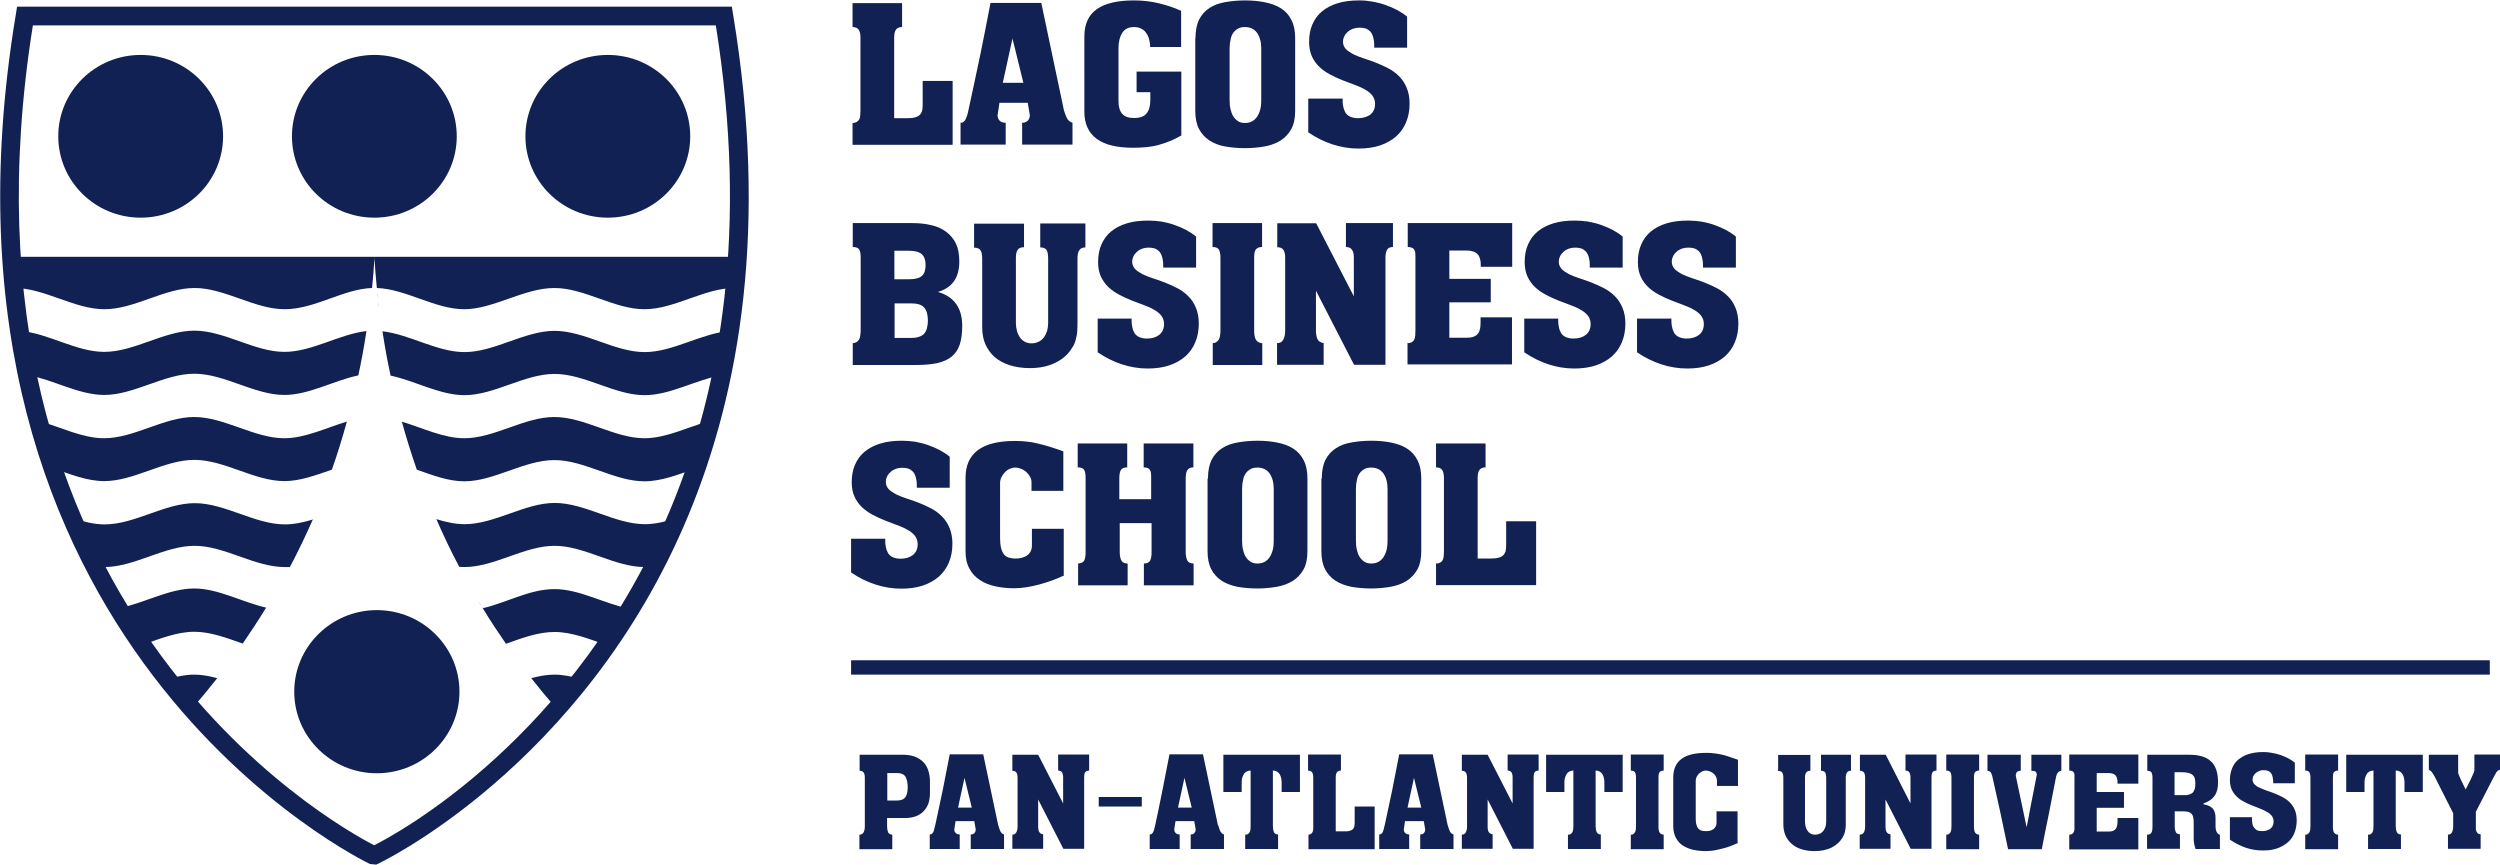
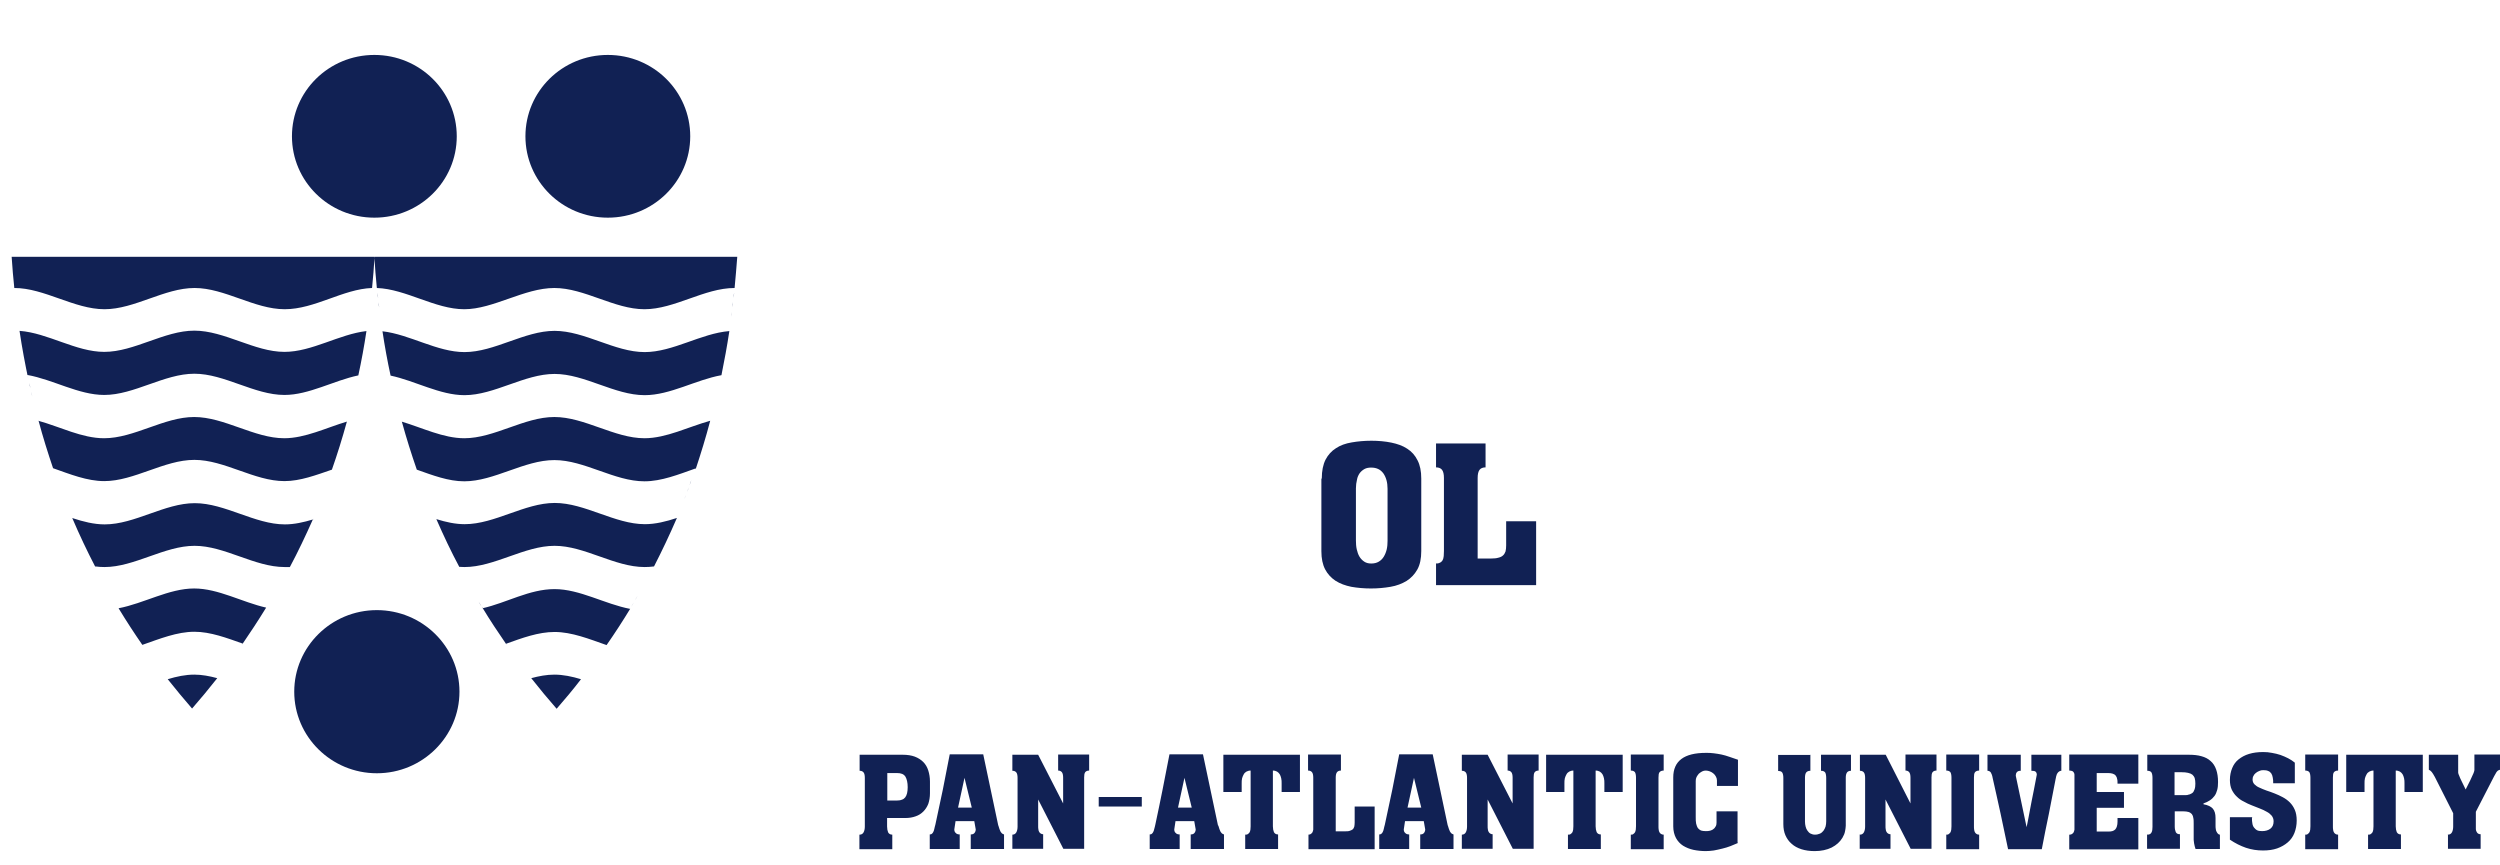
<svg xmlns="http://www.w3.org/2000/svg" id="Layer_2" data-name="Layer 2" viewBox="0 0 120.14 41.55">
  <defs>
    <style>
      .cls-1, .cls-2 {
        fill: #112154;
      }

      .cls-2 {
        fill-rule: evenodd;
      }
    </style>
  </defs>
  <g id="Layer_1-2" data-name="Layer 1">
    <g>
-       <path class="cls-2" d="M32.23,24.44c2.43-5.84,3.73-13.46,2.17-23.22H1.58C-2.86,29.07,15.95,39.57,17.98,40.62c1.1-.55,9.66-5.17,14.25-16.18M35.23.7c1.68,10.13.36,18.04-2.16,24.09-5.04,12.1-14.94,16.75-14.99,16.76l-.3-.03c-.06-.03-22.06-10.47-17.02-40.82l.06-.38h33.97s.38,0,.38,0l.06.38Z" />
      <path class="cls-2" d="M117.63,40.11c.1,0,.16-.04.2-.11.04-.07.06-.17.06-.28v-.64l-.88-1.74c-.06-.11-.11-.19-.15-.24-.04-.05-.09-.09-.14-.11v-.72h1.41v.75s0,.07,0,.11c0,.04.02.08.05.15.02.06.06.15.11.25.05.1.12.24.2.41.05-.1.1-.2.15-.3.05-.09.09-.18.13-.27.04-.08.07-.15.1-.22.02-.06.04-.11.04-.14v-.75h1.23v.73s-.06.02-.08.03c-.02.01-.04.03-.06.05-.02.02-.04.05-.06.09-.02.04-.05.09-.08.14l-.88,1.71v.69c0,.06,0,.11,0,.15,0,.05.02.09.04.13.02.04.04.06.07.08.03.02.07.03.12.03v.7h-1.57v-.7ZM113.8,40.11c.05,0,.09,0,.13-.03.03-.02.06-.05.08-.08.02-.03.03-.08.04-.13,0-.05.01-.1.01-.16v-2.68c-.08,0-.14.02-.2.05-.05.03-.1.07-.13.13-.03.05-.06.12-.08.19-.02.08-.02.16-.02.25v.41h-.88v-1.79h3.68v1.79h-.88v-.41c0-.09,0-.17-.02-.25-.02-.08-.04-.14-.07-.19-.03-.05-.08-.1-.13-.13-.06-.03-.12-.05-.2-.05v2.68c0,.11.02.21.05.28.04.07.1.11.2.11v.7h-1.58v-.7ZM110.78,40.11c.05,0,.09,0,.12-.03.03-.02.06-.05.08-.08.02-.03.03-.08.04-.13,0-.05.01-.1.01-.16v-2.34c0-.12-.02-.21-.05-.26-.04-.05-.1-.08-.2-.08v-.77h1.58v.77c-.09,0-.16.03-.2.08-.04.05-.05.14-.05.26v2.34c0,.06,0,.11.01.16,0,.05.02.09.04.13.02.03.04.06.08.08.03.02.07.03.12.03v.7h-1.58v-.7ZM108.22,39.3c0,.1,0,.19.02.27.01.08.04.15.08.2.04.05.09.1.15.13.06.03.14.04.24.04.16,0,.3-.04.4-.12.1-.08.15-.19.15-.35,0-.1-.03-.19-.09-.27-.06-.07-.14-.14-.24-.19-.1-.06-.21-.11-.34-.16-.13-.05-.25-.1-.38-.15-.13-.05-.26-.11-.38-.18-.13-.06-.24-.14-.34-.24-.1-.09-.18-.21-.24-.33-.06-.13-.09-.28-.09-.47,0-.21.04-.4.11-.57.07-.17.17-.31.31-.42.14-.11.3-.2.5-.26.2-.06.42-.09.68-.09.14,0,.28.01.42.04.14.02.28.06.41.1.13.05.26.1.37.16.12.06.22.13.32.21v.99h-1.04c0-.1,0-.19-.02-.27-.01-.08-.04-.15-.07-.2-.04-.05-.08-.1-.15-.12-.06-.03-.14-.04-.24-.04-.07,0-.13.01-.19.04-.06.02-.12.06-.17.1-.05.04-.09.09-.11.14-.03.05-.04.11-.04.17,0,.09.03.17.09.23.06.06.14.12.24.16.1.05.21.09.34.14.13.04.26.09.39.14.13.05.26.11.39.18.13.07.24.15.34.25.1.1.18.22.24.36.06.14.09.31.09.51,0,.22-.04.42-.11.6-.07.18-.18.33-.32.45-.14.12-.31.22-.51.29-.2.07-.43.1-.68.1-.28,0-.55-.04-.82-.13-.26-.09-.52-.22-.77-.39v-1.08h1.08ZM104.51,38.21h.37c.06,0,.12,0,.16,0,.05,0,.09,0,.12-.02.04,0,.07-.02.1-.03.03-.01.06-.03.09-.05.05-.03.08-.09.11-.17.03-.08.04-.17.04-.28,0-.1-.01-.19-.03-.26-.02-.07-.06-.12-.11-.17-.05-.04-.12-.07-.21-.09-.08-.02-.19-.03-.31-.03h-.34v1.1ZM103.19,40.11c.1,0,.16-.03.2-.1.04-.07.05-.16.05-.27v-2.36c0-.12-.02-.21-.05-.26-.03-.05-.1-.08-.2-.08v-.77h1.99c.23,0,.44.02.61.07.18.05.32.12.44.23.12.1.21.24.27.41.06.17.09.37.09.6,0,.15-.01.27-.04.38-.03.11-.07.21-.13.29-.06.08-.13.15-.22.21-.09.06-.19.11-.31.15v.04c.22.04.36.11.45.21.09.11.13.25.13.45v.36c0,.05,0,.11.01.16,0,.05.02.1.04.14.02.04.04.07.07.1.03.03.06.04.09.04v.69h-1.17s-.03-.09-.04-.13c-.01-.04-.02-.09-.03-.14,0-.05-.02-.11-.02-.17,0-.07,0-.14,0-.24v-.54c0-.11,0-.21-.02-.28-.01-.08-.04-.14-.07-.18-.04-.04-.09-.08-.16-.1-.07-.02-.15-.03-.26-.03h-.4v.73c0,.11.02.2.05.27.04.07.1.1.2.1v.7h-1.58v-.7ZM99.45,40.11c.05,0,.09-.01.12-.03.03-.02.06-.05.08-.08.02-.04.03-.08.04-.13,0-.05,0-.1,0-.16v-2.34c0-.06,0-.11,0-.15,0-.04-.02-.08-.04-.11-.02-.03-.04-.05-.08-.06-.03-.01-.08-.02-.13-.02v-.77h3.32v1.4h-1c0-.09,0-.17-.02-.23-.01-.07-.04-.12-.07-.16-.03-.04-.08-.07-.14-.09-.06-.02-.13-.03-.22-.03h-.55v.91h1.31v.76h-1.31v1.14h.55c.07,0,.14,0,.2-.02.06-.02.1-.04.14-.08.04-.04.06-.09.08-.15.02-.06.03-.14.03-.23v-.17h1v1.51h-3.32v-.7ZM97.11,36.27v.77c-.09,0-.15.02-.19.07-.04.05-.05.11-.05.17l.52,2.47c.02-.08.03-.16.05-.24.02-.08.03-.16.05-.26.02-.09.04-.2.06-.32.02-.12.05-.26.08-.42.03-.16.07-.34.11-.55.04-.21.09-.45.14-.73,0-.06-.02-.11-.05-.14-.04-.04-.11-.05-.21-.05v-.77h1.44v.77c-.06,0-.11.03-.16.08-.05.06-.08.13-.1.23,0,0,0,.02,0,.02,0,0,0,0,0,.01,0,0-.01.02-.01.03-.11.57-.22,1.14-.33,1.7-.12.56-.23,1.13-.34,1.7h-1.62c-.12-.57-.24-1.14-.36-1.71-.13-.58-.25-1.15-.38-1.71-.02-.13-.06-.22-.09-.27-.04-.05-.09-.08-.16-.08v-.77h1.61ZM93.53,40.11c.05,0,.09,0,.12-.03.03-.02.06-.05.08-.08.02-.03.03-.08.04-.13,0-.05.01-.1.01-.16v-2.34c0-.12-.02-.21-.05-.26-.04-.05-.1-.08-.2-.08v-.77h1.58v.77c-.09,0-.16.03-.2.08-.04.05-.05.14-.05.26v2.34c0,.06,0,.11.01.16,0,.05.02.09.04.13.02.03.04.06.08.08.03.02.07.03.12.03v.7h-1.58v-.7ZM89.38,40.11c.09,0,.15-.04.19-.11.04-.07.06-.17.06-.28v-2.34c0-.12-.02-.21-.06-.26-.04-.05-.1-.08-.19-.08v-.77h1.24l1.19,2.34v-1.24c0-.12-.02-.21-.06-.26-.04-.05-.1-.08-.18-.08v-.77h1.49v.77c-.09,0-.15.03-.19.08-.04.06-.05.14-.05.25v3.43h-1l-1.21-2.37v1.28c0,.05,0,.11.01.15,0,.05.02.09.04.13.02.04.05.06.08.08.03.02.07.03.11.03v.7h-1.48v-.7ZM87,36.27v.77c-.09,0-.16.03-.2.08-.04.05-.06.14-.06.26v2.1c0,.08.01.16.03.24.02.08.05.15.09.2.04.06.09.11.15.14.06.03.13.05.21.05.09,0,.17-.02.24-.05.07-.03.12-.08.17-.14.04-.06.08-.13.1-.2.02-.08.03-.16.03-.25v-2.08c0-.13-.02-.22-.05-.27-.04-.05-.1-.08-.2-.08v-.77h1.44v.77c-.09,0-.15.03-.19.08-.04.06-.06.14-.06.25v1.99c0,.12,0,.23,0,.32,0,.09-.02.17-.03.24-.01.07-.03.13-.05.18-.02.05-.05.11-.08.16-.12.2-.29.35-.52.47-.23.11-.5.17-.81.17-.24,0-.45-.03-.64-.09-.19-.06-.35-.15-.47-.26-.13-.11-.23-.25-.3-.41-.07-.16-.1-.34-.1-.54v-2.22c0-.11-.02-.2-.05-.25-.04-.06-.1-.08-.2-.08v-.77h1.58ZM83.52,40.51c-.11.05-.23.1-.36.15-.13.05-.26.09-.39.12-.14.04-.27.06-.41.09-.14.02-.27.03-.39.03-.2,0-.4-.02-.59-.06-.19-.04-.35-.11-.5-.2-.14-.09-.26-.22-.34-.37-.08-.15-.13-.34-.13-.56v-2.35c0-.79.52-1.18,1.57-1.18.13,0,.25,0,.38.02.12.01.25.04.37.06.12.03.25.06.38.11.13.04.27.09.41.14v1.26h-1.01v-.27c0-.06-.02-.13-.05-.18-.03-.06-.07-.11-.12-.15-.05-.04-.11-.08-.17-.1-.06-.02-.12-.04-.19-.04s-.12.01-.18.04c-.06.03-.11.07-.16.11-.04.05-.08.1-.11.16-.03.06-.04.12-.04.19v1.73c0,.13,0,.23.02.32.02.09.05.16.08.21.04.05.09.09.15.12.06.02.14.03.23.03.07,0,.14,0,.21-.02.06-.02.12-.04.16-.08.05-.03.08-.08.11-.13.03-.05.04-.11.04-.18v-.54h1.01v1.5ZM78.37,40.11c.05,0,.09,0,.12-.03.03-.02.06-.05.08-.08.02-.03.03-.08.04-.13,0-.05.01-.1.01-.16v-2.34c0-.12-.02-.21-.05-.26-.04-.05-.1-.08-.2-.08v-.77h1.58v.77c-.09,0-.16.03-.2.08-.04.05-.05.14-.05.26v2.34c0,.06,0,.11.01.16,0,.05.02.09.04.13.02.03.04.06.08.08.03.02.07.03.12.03v.7h-1.58v-.7ZM75.35,40.11c.05,0,.09,0,.13-.03.03-.02.06-.05.08-.08.02-.03.03-.08.04-.13,0-.05.01-.1.01-.16v-2.68c-.08,0-.14.02-.2.05-.05.03-.1.07-.13.13-.03.05-.06.12-.08.19-.02.08-.02.16-.02.25v.41h-.88v-1.79h3.68v1.79h-.88v-.41c0-.09,0-.17-.02-.25-.02-.08-.04-.14-.07-.19-.03-.05-.08-.1-.13-.13-.06-.03-.12-.05-.2-.05v2.68c0,.11.02.21.05.28.04.07.1.11.2.11v.7h-1.58v-.7ZM70.25,40.11c.09,0,.15-.04.19-.11.04-.07.06-.17.06-.28v-2.34c0-.12-.02-.21-.06-.26-.04-.05-.1-.08-.19-.08v-.77h1.24l1.2,2.34v-1.24c0-.12-.02-.21-.06-.26-.04-.05-.1-.08-.18-.08v-.77h1.49v.77c-.09,0-.15.03-.19.08-.04.06-.05.14-.05.25v3.43h-1l-1.21-2.37v1.28c0,.05,0,.11.01.15,0,.05.02.09.04.13.02.04.05.06.08.08.03.02.07.03.11.03v.7h-1.48v-.7ZM67.95,37.38l-.31,1.43h.66l-.35-1.43ZM69.58,39.68c.02.06.04.12.05.16.02.05.04.09.05.12.02.03.04.06.07.09.03.02.06.04.1.05v.7h-1.6v-.7c.08,0,.14-.02.18-.07.04-.05.06-.11.06-.17l-.07-.4h-.9l-.06.4c0,.07.02.13.07.17.04.05.11.07.19.07v.7h-1.44v-.7s.07,0,.1-.03c.03-.02.05-.05.07-.09.02-.04.04-.09.05-.15.01-.06.03-.12.05-.2.12-.57.24-1.13.36-1.69.11-.56.22-1.12.33-1.69h1.61l.72,3.41ZM62.87,40.11c.05,0,.09-.01.12-.03.03-.02.06-.05.08-.08.02-.04.03-.08.04-.13,0-.05,0-.1,0-.16v-2.34c0-.12-.02-.21-.06-.26-.04-.05-.1-.08-.19-.08v-.77h1.58v.77c-.09,0-.15.03-.19.08-.04.05-.06.14-.06.26v2.58h.43c.09,0,.17,0,.23-.02.06-.02.11-.04.15-.07.04-.03.06-.08.08-.13.01-.05.02-.12.02-.2v-.77h.96v2.05h-3.18v-.7ZM59.84,40.11c.05,0,.09,0,.13-.03.03-.02.06-.05.08-.08.02-.03.03-.08.04-.13,0-.05.01-.1.01-.16v-2.68c-.08,0-.14.02-.2.05-.05.03-.1.07-.13.13-.03.05-.06.12-.08.19-.02.08-.02.16-.02.25v.41h-.88v-1.79h3.68v1.79h-.88v-.41c0-.09,0-.17-.02-.25-.02-.08-.04-.14-.07-.19-.03-.05-.08-.1-.13-.13-.06-.03-.12-.05-.2-.05v2.68c0,.11.02.21.05.28.04.07.1.11.2.11v.7h-1.58v-.7ZM56.92,37.38l-.31,1.43h.66l-.35-1.43ZM58.55,39.68c.02.06.04.12.05.16.02.05.04.09.05.12.02.03.04.06.07.09.03.02.06.04.1.05v.7h-1.6v-.7c.08,0,.14-.02.18-.07.04-.05.06-.11.06-.17l-.07-.4h-.9l-.06.4c0,.07.02.13.07.17.04.05.11.07.19.07v.7h-1.44v-.7s.07,0,.1-.03c.03-.02.05-.05.07-.09.02-.04.04-.09.05-.15.02-.06.03-.12.05-.2.12-.57.24-1.13.35-1.69.11-.56.22-1.12.33-1.69h1.61l.72,3.41ZM52.8,38.76v-.46h2.07v.46h-2.07ZM48.65,40.11c.09,0,.15-.04.19-.11.04-.07.06-.17.06-.28v-2.34c0-.12-.02-.21-.06-.26-.04-.05-.1-.08-.19-.08v-.77h1.24l1.2,2.34v-1.24c0-.12-.02-.21-.06-.26-.04-.05-.1-.08-.18-.08v-.77h1.49v.77c-.09,0-.15.03-.19.08-.04.06-.05.14-.05.25v3.43h-1l-1.21-2.37v1.28c0,.05,0,.11.01.15,0,.05.02.09.04.13.02.04.05.06.08.08.03.02.07.03.11.03v.7h-1.48v-.7ZM46.35,37.38l-.31,1.43h.66l-.35-1.43ZM47.98,39.68c.02.06.04.12.05.16.02.05.04.09.05.12.02.03.04.06.07.09.03.02.06.04.1.05v.7h-1.6v-.7c.08,0,.14-.02.18-.07.04-.05.06-.11.06-.17l-.07-.4h-.9l-.06.4c0,.07.02.13.07.17.04.05.11.07.19.07v.7h-1.44v-.7s.07,0,.1-.03c.03-.02.05-.05.07-.09.02-.04.04-.09.05-.15.01-.06.03-.12.05-.2.12-.57.24-1.13.36-1.69.11-.56.22-1.12.33-1.69h1.61l.72,3.41ZM42.63,38.47h.47c.09,0,.17-.01.24-.04.07-.02.12-.06.16-.11.04-.05.07-.12.09-.2.02-.08.03-.18.03-.29,0-.22-.04-.39-.11-.51-.08-.12-.21-.17-.4-.17h-.47v1.32ZM41.31,40.11c.09,0,.15-.04.19-.11.04-.07.06-.17.06-.28v-2.34c0-.12-.02-.21-.06-.26-.04-.05-.1-.08-.19-.08v-.77h2.07c.22,0,.42.03.58.09.16.06.3.15.41.26.11.11.19.25.24.41.05.16.08.33.08.53v.56c0,.19-.03.36-.08.51-.06.15-.14.27-.24.37-.1.1-.22.18-.37.23-.14.05-.3.08-.47.08h-.9v.41c0,.11.02.21.05.28.04.07.1.11.2.11v.7h-1.58v-.7Z" />
-       <path class="cls-2" d="M60.43,27.08c.14,0,.26-.03.36-.09.1-.06.18-.14.24-.24.06-.1.11-.22.14-.35.03-.13.04-.27.04-.41v-2.5c0-.31-.07-.55-.2-.74-.14-.19-.33-.28-.59-.28-.12,0-.23.02-.32.07-.09.05-.17.12-.23.2-.06.09-.11.19-.13.32-.03.12-.05.26-.05.41v2.5c0,.15.01.3.04.43.03.13.07.25.13.35.06.1.14.18.23.24.09.06.2.09.33.09M58.05,22.99c0-.36.06-.66.18-.9.12-.23.29-.42.5-.55.21-.14.47-.23.76-.28.29-.05.6-.08.94-.08s.67.03.96.09c.29.06.55.15.76.29.22.14.38.32.5.56.12.23.18.52.18.88v3.48c0,.36-.06.66-.19.89-.13.23-.3.41-.52.55-.22.13-.47.23-.77.28-.29.05-.6.08-.94.08s-.65-.03-.94-.08c-.29-.06-.54-.15-.76-.29-.21-.14-.38-.32-.5-.55-.12-.23-.18-.52-.18-.87v-3.48ZM51.79,27.08c.15,0,.26-.05.31-.14.05-.09.07-.23.07-.4v-3.57c0-.18-.02-.31-.07-.39-.05-.08-.15-.12-.31-.12v-1.15h2.38v1.15c-.15,0-.25.04-.3.12-.05.08-.08.21-.08.39v1.02h1.53v-1.02c0-.09,0-.17-.01-.23,0-.06-.03-.12-.05-.16-.03-.04-.06-.07-.11-.09-.05-.02-.11-.03-.19-.03v-1.15h2.39v1.15c-.14,0-.23.04-.29.13-.05.08-.08.21-.08.38v3.57c0,.17.03.3.08.4.05.09.15.14.3.14v1.05h-2.39v-1.05c.15,0,.25-.05.3-.14.05-.09.07-.23.07-.4v-1.4h-1.53v1.4c0,.17.03.3.08.4.05.09.15.14.3.14v1.05h-2.38v-1.05ZM51.08,27.68c-.17.08-.35.15-.54.22-.19.07-.39.13-.6.19-.2.05-.41.1-.61.13-.21.03-.4.05-.59.05-.31,0-.61-.03-.89-.09-.29-.06-.54-.16-.75-.3-.22-.14-.39-.32-.51-.55-.13-.23-.19-.51-.19-.84v-3.53c0-1.18.79-1.77,2.37-1.77.19,0,.38.01.57.03.19.02.37.05.56.1.19.04.38.1.58.16.2.06.4.13.62.21v1.9h-1.53v-.41c0-.1-.02-.19-.07-.27-.05-.09-.11-.16-.18-.23-.08-.06-.16-.12-.25-.15-.09-.04-.19-.06-.28-.06s-.18.02-.27.06c-.09.04-.17.1-.23.17-.07.07-.12.15-.17.24-.04.09-.06.18-.06.28v2.6c0,.19.01.35.04.48.03.13.07.23.13.32.06.08.14.14.23.17.1.03.21.05.35.05.11,0,.21-.01.31-.04.09-.03.18-.06.25-.12.07-.05.12-.11.16-.19.04-.08.06-.17.06-.27v-.81h1.53v2.26ZM42.54,25.87c0,.15,0,.29.03.41.02.12.06.22.11.31.06.08.13.15.23.19.09.04.22.07.36.07.25,0,.45-.06.6-.18.15-.12.23-.29.23-.52,0-.16-.05-.29-.13-.4-.09-.11-.21-.21-.36-.29-.15-.09-.32-.16-.51-.23-.19-.07-.38-.14-.58-.22-.2-.08-.39-.17-.58-.27-.19-.1-.36-.22-.51-.36-.15-.14-.27-.31-.36-.5-.09-.19-.14-.43-.14-.7,0-.32.05-.6.16-.85.11-.25.26-.46.47-.63.21-.17.46-.3.76-.39.3-.09.64-.13,1.03-.13.21,0,.42.02.64.05.21.04.42.09.61.16.2.07.39.15.56.24.18.1.34.2.48.32v1.49h-1.58c0-.15,0-.29-.03-.41-.02-.12-.06-.22-.11-.3-.05-.08-.13-.14-.22-.19-.09-.04-.22-.06-.36-.06-.1,0-.2.02-.29.05-.1.04-.18.08-.25.15-.07.06-.13.13-.17.22-.04.08-.06.17-.06.26,0,.14.05.25.14.35.09.09.21.17.36.25.15.07.32.14.51.2.19.06.39.13.59.21.2.08.4.17.59.27.19.1.36.23.51.38.15.15.27.33.36.55.09.21.14.47.14.76,0,.34-.06.64-.17.9-.11.27-.27.49-.48.68-.21.18-.47.33-.77.43-.3.1-.65.15-1.04.15-.42,0-.84-.07-1.24-.2-.4-.13-.79-.32-1.17-.58v-1.62h1.64ZM80.32,15.29c0,.15,0,.29.03.41.02.12.06.22.11.31.06.08.13.15.23.19.09.04.22.07.36.07.25,0,.45-.06.6-.18.15-.12.23-.29.23-.52,0-.16-.05-.29-.13-.4-.09-.11-.21-.21-.36-.29-.15-.09-.32-.16-.51-.23-.19-.07-.38-.14-.58-.22-.2-.08-.39-.17-.58-.27-.19-.1-.36-.22-.51-.36-.15-.14-.27-.31-.36-.5-.09-.19-.14-.43-.14-.7,0-.32.05-.6.16-.85.11-.25.26-.46.47-.63.21-.17.46-.3.76-.39.3-.09.64-.13,1.03-.13.21,0,.42.02.64.05.21.04.42.09.61.16.2.07.39.15.56.24.18.1.34.2.48.32v1.49h-1.58c0-.15,0-.29-.03-.41-.02-.12-.06-.22-.11-.3-.05-.08-.13-.14-.22-.19-.09-.04-.22-.06-.36-.06-.1,0-.2.02-.3.05-.1.04-.18.08-.25.15-.07.06-.13.13-.17.22-.04.08-.06.17-.06.26,0,.14.05.25.14.35.09.09.21.17.36.25.15.07.32.14.51.2.19.06.39.13.59.21.2.08.4.17.59.27.19.1.36.23.51.38.15.15.27.33.36.55.09.21.14.47.14.76,0,.34-.06.64-.17.9-.11.27-.27.49-.48.68-.21.18-.47.33-.77.43-.3.1-.65.15-1.04.15-.42,0-.84-.07-1.24-.2-.4-.13-.79-.32-1.17-.58v-1.62h1.64ZM74.88,15.29c0,.15,0,.29.03.41.02.12.06.22.11.31.06.08.13.15.23.19.09.04.22.07.36.07.25,0,.45-.06.6-.18.15-.12.23-.29.23-.52,0-.16-.05-.29-.13-.4-.09-.11-.21-.21-.36-.29-.15-.09-.32-.16-.51-.23-.19-.07-.38-.14-.58-.22-.2-.08-.39-.17-.58-.27-.19-.1-.36-.22-.51-.36-.15-.14-.27-.31-.36-.5-.09-.19-.14-.43-.14-.7,0-.32.05-.6.16-.85.11-.25.26-.46.47-.63.21-.17.46-.3.76-.39.3-.09.64-.13,1.03-.13.21,0,.42.02.64.05.21.04.42.09.61.16.2.07.39.15.56.24.18.1.34.2.48.32v1.49h-1.58c0-.15,0-.29-.03-.41-.02-.12-.06-.22-.11-.3-.05-.08-.13-.14-.22-.19-.09-.04-.22-.06-.36-.06-.1,0-.2.02-.29.05-.1.04-.18.08-.25.15-.07.06-.13.13-.17.22-.04.08-.06.17-.06.26,0,.14.05.25.14.35.09.09.21.17.36.25.15.07.32.14.51.2.19.06.39.13.59.21.2.08.4.17.59.27.19.1.36.23.51.38.15.15.27.33.36.55.09.21.14.47.14.76,0,.34-.06.64-.17.9-.11.27-.27.49-.48.68-.21.18-.47.33-.77.43-.3.1-.65.15-1.04.15-.42,0-.84-.07-1.23-.2-.4-.13-.79-.32-1.17-.58v-1.62h1.64ZM67.66,16.49c.08,0,.14-.02.19-.05.05-.03.09-.07.11-.12.03-.05.04-.12.05-.19,0-.07.01-.15.01-.24v-3.51c0-.09,0-.17-.01-.23,0-.06-.03-.12-.05-.16-.03-.04-.07-.07-.12-.09-.05-.02-.12-.03-.19-.03v-1.15h5.02v2.1h-1.51c0-.14,0-.25-.03-.35-.02-.1-.06-.18-.11-.24-.05-.06-.12-.11-.21-.14-.09-.03-.2-.05-.33-.05h-.83v1.36h1.99v1.13h-1.99v1.7h.83c.11,0,.21-.01.3-.04.08-.02.15-.06.21-.12.06-.06.1-.13.12-.22.03-.09.04-.21.04-.34v-.26h1.51v2.26h-5.02v-1.05ZM61.38,16.49c.14,0,.23-.06.29-.17.06-.11.09-.25.09-.42v-3.51c0-.18-.03-.31-.09-.39-.06-.08-.16-.12-.29-.12v-1.15h1.87l1.81,3.51v-1.86c0-.18-.03-.31-.1-.39-.06-.08-.15-.12-.28-.12v-1.15h2.26v1.15c-.13,0-.23.04-.28.13-.05.08-.08.21-.08.38v5.15h-1.51l-1.83-3.56v1.92c0,.08,0,.16.02.23.01.07.03.14.06.19.03.05.07.1.12.12.05.03.1.05.17.05v1.05h-2.24v-1.05ZM58.26,16.49c.08,0,.14-.01.19-.05.05-.03.09-.07.12-.12.03-.05.05-.12.06-.19.01-.07.02-.15.02-.24v-3.51c0-.18-.03-.31-.08-.39-.05-.08-.15-.12-.3-.12v-1.15h2.38v1.15c-.14,0-.24.04-.3.12-.06.08-.08.21-.08.39v3.51c0,.08,0,.16.02.24.01.07.03.14.06.19.03.05.07.09.12.12.05.03.11.05.19.05v1.05h-2.38v-1.05ZM54.38,15.29c0,.15,0,.29.03.41.02.12.06.22.11.31.06.08.13.15.23.19.09.04.22.07.36.07.25,0,.45-.06.6-.18.15-.12.23-.29.23-.52,0-.16-.05-.29-.13-.4-.09-.11-.21-.21-.36-.29-.15-.09-.32-.16-.51-.23-.19-.07-.38-.14-.58-.22-.2-.08-.39-.17-.58-.27-.19-.1-.36-.22-.51-.36-.15-.14-.27-.31-.36-.5-.09-.19-.14-.43-.14-.7,0-.32.05-.6.16-.85.11-.25.26-.46.47-.63.21-.17.46-.3.76-.39.3-.09.64-.13,1.03-.13.21,0,.42.02.64.05.21.04.42.09.61.16.2.07.39.15.56.24.18.1.34.2.48.32v1.49h-1.58c0-.15,0-.29-.03-.41-.02-.12-.06-.22-.11-.3-.05-.08-.13-.14-.22-.19-.09-.04-.22-.06-.36-.06-.1,0-.2.02-.29.05-.1.04-.18.08-.25.15-.07.06-.13.13-.17.22-.04.08-.06.17-.06.26,0,.14.05.25.14.35.09.09.21.17.36.25.15.07.32.14.51.2.19.06.39.13.59.21.2.08.4.17.59.27.19.1.36.23.51.38.15.15.27.33.36.55.09.21.14.47.14.76,0,.34-.06.64-.17.9-.11.27-.27.49-.48.68-.21.18-.47.33-.77.43-.3.1-.65.15-1.04.15-.42,0-.84-.07-1.23-.2-.4-.13-.79-.32-1.17-.58v-1.62h1.64ZM49.21,10.73v1.15c-.14,0-.24.04-.3.12-.06.08-.09.21-.09.39v3.15c0,.12.02.24.05.36.03.12.08.22.14.31.06.09.14.16.23.21.09.05.2.08.32.08.14,0,.26-.03.36-.08.1-.05.18-.12.25-.21.06-.09.11-.19.15-.31.03-.12.05-.24.05-.37v-3.12c0-.19-.03-.32-.08-.4-.05-.08-.15-.12-.3-.12v-1.15h2.17v1.15c-.13,0-.23.04-.29.13-.06.08-.09.21-.09.38v2.98c0,.19,0,.35-.01.48,0,.13-.02.25-.05.36-.02.1-.05.2-.08.28-.03.08-.08.16-.13.23-.18.3-.44.53-.79.7-.34.17-.75.26-1.23.26-.36,0-.69-.05-.97-.14s-.52-.22-.72-.39c-.19-.17-.34-.38-.45-.62-.1-.24-.15-.51-.15-.81v-3.32c0-.17-.03-.3-.08-.38-.05-.08-.16-.13-.31-.13v-1.15h2.39ZM42.98,13.42h.71c.28,0,.49-.05.61-.16.12-.1.18-.28.18-.52s-.06-.42-.19-.53c-.13-.11-.33-.16-.61-.16h-.7v1.36ZM42.98,16.24h.8c.14,0,.27-.01.37-.05.1-.03.19-.08.25-.14.06-.07.11-.15.14-.26.03-.11.05-.24.05-.39,0-.28-.06-.49-.18-.62-.12-.14-.33-.2-.62-.2h-.8v1.67ZM40.97,16.49c.08,0,.14-.02.19-.05.05-.03.09-.07.12-.12.03-.05.05-.12.06-.19.01-.07.02-.15.02-.24v-3.51c0-.18-.02-.31-.07-.39-.05-.08-.15-.12-.31-.12v-1.15h2.83c.35,0,.66.03.94.1.28.06.52.17.72.32.2.15.36.34.47.57.11.23.16.52.16.86,0,.4-.09.71-.26.95-.17.24-.43.41-.77.51.78.22,1.17.77,1.17,1.63,0,.36-.04.66-.12.9-.08.24-.21.43-.39.58-.18.14-.41.25-.69.31-.28.06-.62.09-1.03.09h-3.03v-1.05ZM64.52,4.7c0,.15,0,.29.03.41.02.12.06.22.11.31.06.08.13.15.23.19.09.04.22.07.36.07.25,0,.45-.06.6-.17.15-.12.23-.29.23-.52,0-.16-.05-.29-.13-.4-.09-.11-.21-.21-.36-.29-.15-.09-.32-.16-.51-.23-.19-.07-.38-.14-.58-.22-.2-.08-.39-.17-.58-.27-.19-.1-.36-.22-.51-.36-.15-.14-.27-.31-.36-.5-.09-.19-.14-.43-.14-.7,0-.32.05-.6.16-.85.11-.25.26-.46.47-.63.21-.17.46-.3.76-.39.3-.09.64-.13,1.03-.13.21,0,.42.02.64.06.21.04.42.09.61.16.2.07.39.15.56.24.18.1.34.2.48.32v1.49h-1.58c0-.15,0-.29-.03-.41-.02-.12-.06-.22-.11-.3-.05-.08-.13-.14-.22-.19-.09-.04-.22-.06-.36-.06-.1,0-.2.02-.3.05-.1.04-.18.08-.25.15-.07.06-.13.13-.17.22-.04.08-.06.17-.06.26,0,.14.05.25.14.35.09.09.21.17.36.25.15.07.32.14.51.2.19.06.39.13.59.21.2.08.4.17.59.27.19.1.36.23.51.38.15.15.27.33.36.55.09.21.14.47.14.76,0,.34-.06.64-.17.9-.11.27-.27.49-.48.68-.21.18-.47.33-.77.43-.3.1-.65.15-1.04.15-.43,0-.84-.07-1.24-.2-.4-.13-.79-.32-1.17-.58v-1.62h1.64ZM59.83,5.91c.14,0,.26-.03.36-.09.1-.06.18-.14.24-.24.06-.1.11-.22.14-.35.03-.13.04-.27.04-.41v-2.5c0-.31-.07-.55-.2-.74-.14-.19-.33-.28-.59-.28-.12,0-.23.02-.32.07-.09.05-.17.12-.23.2-.06.09-.11.19-.13.32-.03.12-.05.26-.05.41v2.5c0,.15.01.3.04.43.03.13.07.25.13.35.06.1.14.18.23.24.09.06.2.09.33.09ZM57.45,1.83c0-.36.06-.66.18-.9.12-.23.29-.42.5-.55.21-.14.47-.23.76-.28.29-.05.6-.08.94-.08s.67.03.96.09c.29.06.55.15.77.29.22.14.38.32.5.56.12.23.18.52.18.88v3.48c0,.36-.06.66-.19.89-.13.23-.3.41-.52.55-.22.13-.47.23-.77.28-.29.05-.6.08-.94.08s-.65-.03-.94-.08c-.29-.05-.54-.15-.76-.29-.21-.14-.38-.32-.5-.55-.12-.23-.18-.52-.18-.87V1.83ZM56.77,6.51c-.2.11-.39.21-.57.28-.18.07-.35.13-.54.18-.18.05-.37.08-.56.1-.19.02-.41.03-.65.03-.77,0-1.36-.14-1.75-.43-.39-.29-.59-.72-.59-1.3V1.75c0-.59.2-1.03.6-1.31.4-.28.99-.42,1.77-.42.4,0,.8.04,1.18.13.38.09.75.21,1.1.37v1.74h-1.49c0-.14-.02-.26-.05-.38-.03-.12-.08-.22-.15-.31-.06-.09-.14-.15-.24-.2-.1-.05-.21-.07-.34-.07-.25,0-.44.09-.56.28-.12.19-.18.43-.18.74v2.53c0,.28.06.49.18.62.12.14.31.2.57.2.28,0,.48-.07.6-.22.12-.14.18-.36.18-.66v-.36h-.66v-.99h2.15v3.06ZM48.66,1.83l-.47,2.15h.99l-.53-2.15ZM51.12,5.27c.03.09.05.17.08.24.03.07.05.13.08.18.03.05.06.1.11.13.04.03.09.06.15.08v1.05h-2.42v-1.05c.12,0,.21-.04.28-.11.06-.07.09-.16.09-.26l-.1-.59h-1.36l-.09.6c0,.1.03.19.1.26.07.07.16.1.29.1v1.05h-2.17v-1.05c.06,0,.11-.01.15-.05.04-.03.07-.07.1-.13.03-.06.05-.13.08-.22.02-.09.05-.18.07-.3.19-.85.36-1.7.54-2.53.17-.84.34-1.68.5-2.53h2.44l1.08,5.12ZM40.98,5.91c.08,0,.14-.02.19-.05.05-.03.09-.07.12-.12.03-.05.04-.12.05-.19,0-.07.01-.15.01-.24V1.81c0-.18-.03-.31-.09-.39-.06-.08-.16-.12-.29-.12V.15h2.38v1.15c-.13,0-.23.04-.29.12-.06.08-.09.21-.09.39v3.87h.65c.14,0,.25-.01.35-.04.09-.02.17-.06.22-.11.06-.05.09-.12.12-.19.02-.08.03-.18.03-.29v-1.16h1.44v3.07h-4.81v-1.05Z" />
      <path class="cls-2" d="M69.03,27.08c.08,0,.14-.02.19-.05.05-.03.09-.07.11-.12.03-.05.04-.12.05-.19,0-.07.01-.15.01-.24v-3.51c0-.18-.03-.31-.09-.39-.06-.08-.16-.12-.29-.12v-1.15h2.38v1.15c-.13,0-.23.04-.29.12-.06.08-.09.21-.09.39v3.87h.65c.14,0,.25-.01.35-.04.09-.02.17-.06.22-.11.06-.05.09-.12.12-.19.02-.08.03-.18.03-.29v-1.16h1.44v3.07h-4.81v-1.05ZM65.9,27.08c.14,0,.26-.03.36-.09.1-.06.18-.14.24-.24.06-.1.11-.22.14-.35.03-.13.04-.27.04-.41v-2.5c0-.31-.07-.55-.2-.74-.14-.19-.33-.28-.59-.28-.12,0-.23.02-.32.07-.09.05-.17.12-.23.2-.06.09-.11.19-.13.32-.03.12-.05.26-.05.41v2.5c0,.15.01.3.04.43.03.13.07.25.13.35.06.1.14.18.23.24.09.06.2.09.33.09ZM63.52,22.99c0-.36.06-.66.18-.9.12-.23.29-.42.5-.55.21-.14.46-.23.76-.28.29-.05.6-.08.94-.08s.67.03.96.09c.29.06.55.15.76.29.22.14.38.32.5.56.12.23.18.52.18.88v3.48c0,.36-.06.66-.19.89-.13.23-.3.41-.52.55-.22.13-.47.23-.77.28-.29.05-.6.08-.94.08s-.65-.03-.94-.08c-.29-.06-.54-.15-.76-.29-.21-.14-.38-.32-.5-.55-.12-.23-.18-.52-.18-.87v-3.48Z" />
-       <rect class="cls-1" x="40.9" y="31.73" width="78.75" height=".69" />
-       <path class="cls-2" d="M6.76,2.64c2.19,0,3.96,1.75,3.96,3.91s-1.77,3.91-3.96,3.91-3.96-1.75-3.96-3.91,1.77-3.91,3.96-3.91" />
      <path class="cls-2" d="M29.21,2.64c2.19,0,3.96,1.75,3.96,3.91s-1.77,3.91-3.96,3.91-3.96-1.75-3.96-3.91,1.77-3.91,3.96-3.91" />
      <path class="cls-2" d="M17.99,2.64c2.19,0,3.96,1.75,3.96,3.91s-1.77,3.91-3.96,3.91-3.96-1.75-3.96-3.91,1.77-3.91,3.96-3.91" />
      <path class="cls-2" d="M18.11,29.32c2.19,0,3.97,1.76,3.97,3.92s-1.78,3.92-3.97,3.92-3.97-1.76-3.97-3.92,1.78-3.92,3.97-3.92" />
      <path class="cls-2" d="M13.03,28.82c.04-.06.07-.12.11-.18-.04.06-.07.12-.11.18M8.06,32.64c.39.49.78.96,1.17,1.41h0c.4-.46.81-.95,1.21-1.46-.37-.1-.74-.17-1.1-.17-.43,0-.85.09-1.28.22ZM5.71,29.25c.37.61.75,1.19,1.13,1.74.83-.29,1.67-.63,2.5-.63.78,0,1.56.3,2.33.57l-.04.05c.39-.57.78-1.16,1.16-1.78-1.15-.26-2.3-.92-3.46-.92-1.21,0-2.42.72-3.63.95ZM3.47,24.89c.35.82.72,1.6,1.11,2.35v-.02c.14.02.29.03.44.03,1.44,0,2.88-1.02,4.33-1.02s2.88,1.02,4.33,1.02c.08,0,.17,0,.25,0h0c.39-.73.76-1.51,1.12-2.32v.03c-.46.14-.91.24-1.36.24-1.44,0-2.88-1.02-4.33-1.02s-2.88,1.02-4.33,1.02c-.51,0-1.03-.13-1.54-.3ZM1.85,20.21c.21.79.45,1.55.7,2.29.82.29,1.64.62,2.46.62,1.44,0,2.88-1.02,4.33-1.02s2.88,1.02,4.33,1.02c.76,0,1.52-.29,2.28-.55.26-.74.5-1.51.72-2.31-1,.3-2.01.8-3.01.8-1.44,0-2.88-1.02-4.33-1.02s-2.88,1.02-4.33,1.02c-1.06,0-2.11-.55-3.16-.84ZM1.5,18.83c.02.07.03.15.05.22-.02-.07-.04-.15-.05-.22ZM1.41,18.41c.02.08.04.16.05.24-.02-.08-.04-.16-.05-.24ZM.94,15.91c.12.81.27,1.6.43,2.36-.02-.08-.03-.16-.05-.25,1.23.22,2.46.96,3.69.96,1.44,0,2.88-1.02,4.33-1.02s2.88,1.02,4.33,1.02c1.18,0,2.36-.69,3.55-.94.15-.69.28-1.4.39-2.13-1.31.15-2.62,1-3.94,1-1.44,0-2.88-1.02-4.33-1.02s-2.88,1.02-4.33,1.02c-1.36,0-2.71-.91-4.07-1.01ZM35.25,14.31c0-.08.02-.16.03-.24,0,.08-.02.16-.03.24ZM35.19,14.76c0-.08.02-.16.03-.24,0,.08-.02.16-.03.24ZM35.14,15.22c.01-.08.02-.15.03-.23,0,.08-.02.16-.03.23ZM33.28,22.93c.03-.07.05-.14.08-.21-.03.07-.05.14-.08.21ZM33.14,23.31c.03-.08.06-.15.08-.23-.03.08-.06.15-.08.23ZM33.02,23.64c.03-.07.06-.14.08-.22-.03.07-.05.15-.08.22ZM32.89,23.98c.02-.06.05-.12.07-.19-.02.06-.05.12-.07.19ZM30.51,28.85c.04-.07.08-.14.13-.22-.04.07-.08.15-.13.22ZM30.33,29.16c.04-.07.09-.14.13-.21-.04.07-.08.14-.13.21ZM25.53,32.59c.4.51.81,1,1.22,1.47h0c.39-.45.79-.92,1.17-1.42-.43-.13-.86-.22-1.28-.22-.37,0-.74.07-1.11.17ZM23.17,29.18c.38.63.78,1.23,1.18,1.81l-.04-.05c.78-.28,1.56-.57,2.34-.57.83,0,1.67.34,2.5.63.39-.56.78-1.16,1.15-1.77l-.02.03c-1.21-.23-2.42-.95-3.63-.95s-2.31.66-3.46.92l-.02-.03ZM23,28.91c.05.08.1.16.14.24-.05-.08-.1-.16-.14-.24ZM20.97,24.95c.35.8.71,1.56,1.1,2.29.08,0,.17.01.25.01,1.44,0,2.88-1.02,4.33-1.02s2.88,1.02,4.33,1.02c.15,0,.3-.01.45-.03h0c.38-.74.75-1.52,1.1-2.33-.51.17-1.03.3-1.54.3-1.44,0-2.88-1.02-4.33-1.02s-2.88,1.02-4.33,1.02c-.45,0-.9-.1-1.35-.24ZM20.09,22.72c.03.07.05.14.08.22-.03-.07-.05-.14-.08-.22ZM19.31,20.26c.22.8.46,1.56.72,2.31.76.27,1.52.56,2.28.56,1.44,0,2.88-1.02,4.33-1.02s2.88,1.02,4.33,1.02c.82,0,1.64-.33,2.46-.62v.04c.25-.75.49-1.53.7-2.33-1.05.29-2.11.84-3.16.84-1.44,0-2.88-1.02-4.33-1.02s-2.88,1.02-4.33,1.02c-1,0-2.01-.5-3.01-.8ZM18.38,15.92c.11.73.24,1.44.39,2.13,1.18.25,2.37.94,3.55.94,1.44,0,2.88-1.02,4.33-1.02s2.88,1.02,4.33,1.02c1.23,0,2.46-.74,3.69-.96.14-.69.27-1.39.38-2.12-1.36.11-2.71,1.01-4.07,1.01-1.44,0-2.88-1.02-4.33-1.02s-2.88,1.02-4.33,1.02c-1.31,0-2.63-.85-3.94-1ZM18.19,14.53c0,.08.02.16.03.24,0-.08-.02-.16-.03-.24ZM18.14,14.07c0,.09.02.17.03.26,0-.09-.02-.17-.03-.26ZM17.99,12.34c.03.51.07,1.01.12,1.5,1.4.05,2.8,1.02,4.2,1.02s2.88-1.02,4.33-1.02,2.88,1.02,4.33,1.02,2.88-1.02,4.33-1.02v.02c.05-.5.09-1.01.13-1.52h-8.76s0,0,0,0H9.23s0,0,0,0H.56c.03.52.08,1.03.13,1.53v-.03c1.44,0,2.88,1.02,4.33,1.02s2.88-1.02,4.33-1.02,2.88,1.02,4.33,1.02,2.8-.97,4.2-1.02c.05-.49.09-.99.12-1.5Z" />
    </g>
  </g>
</svg>